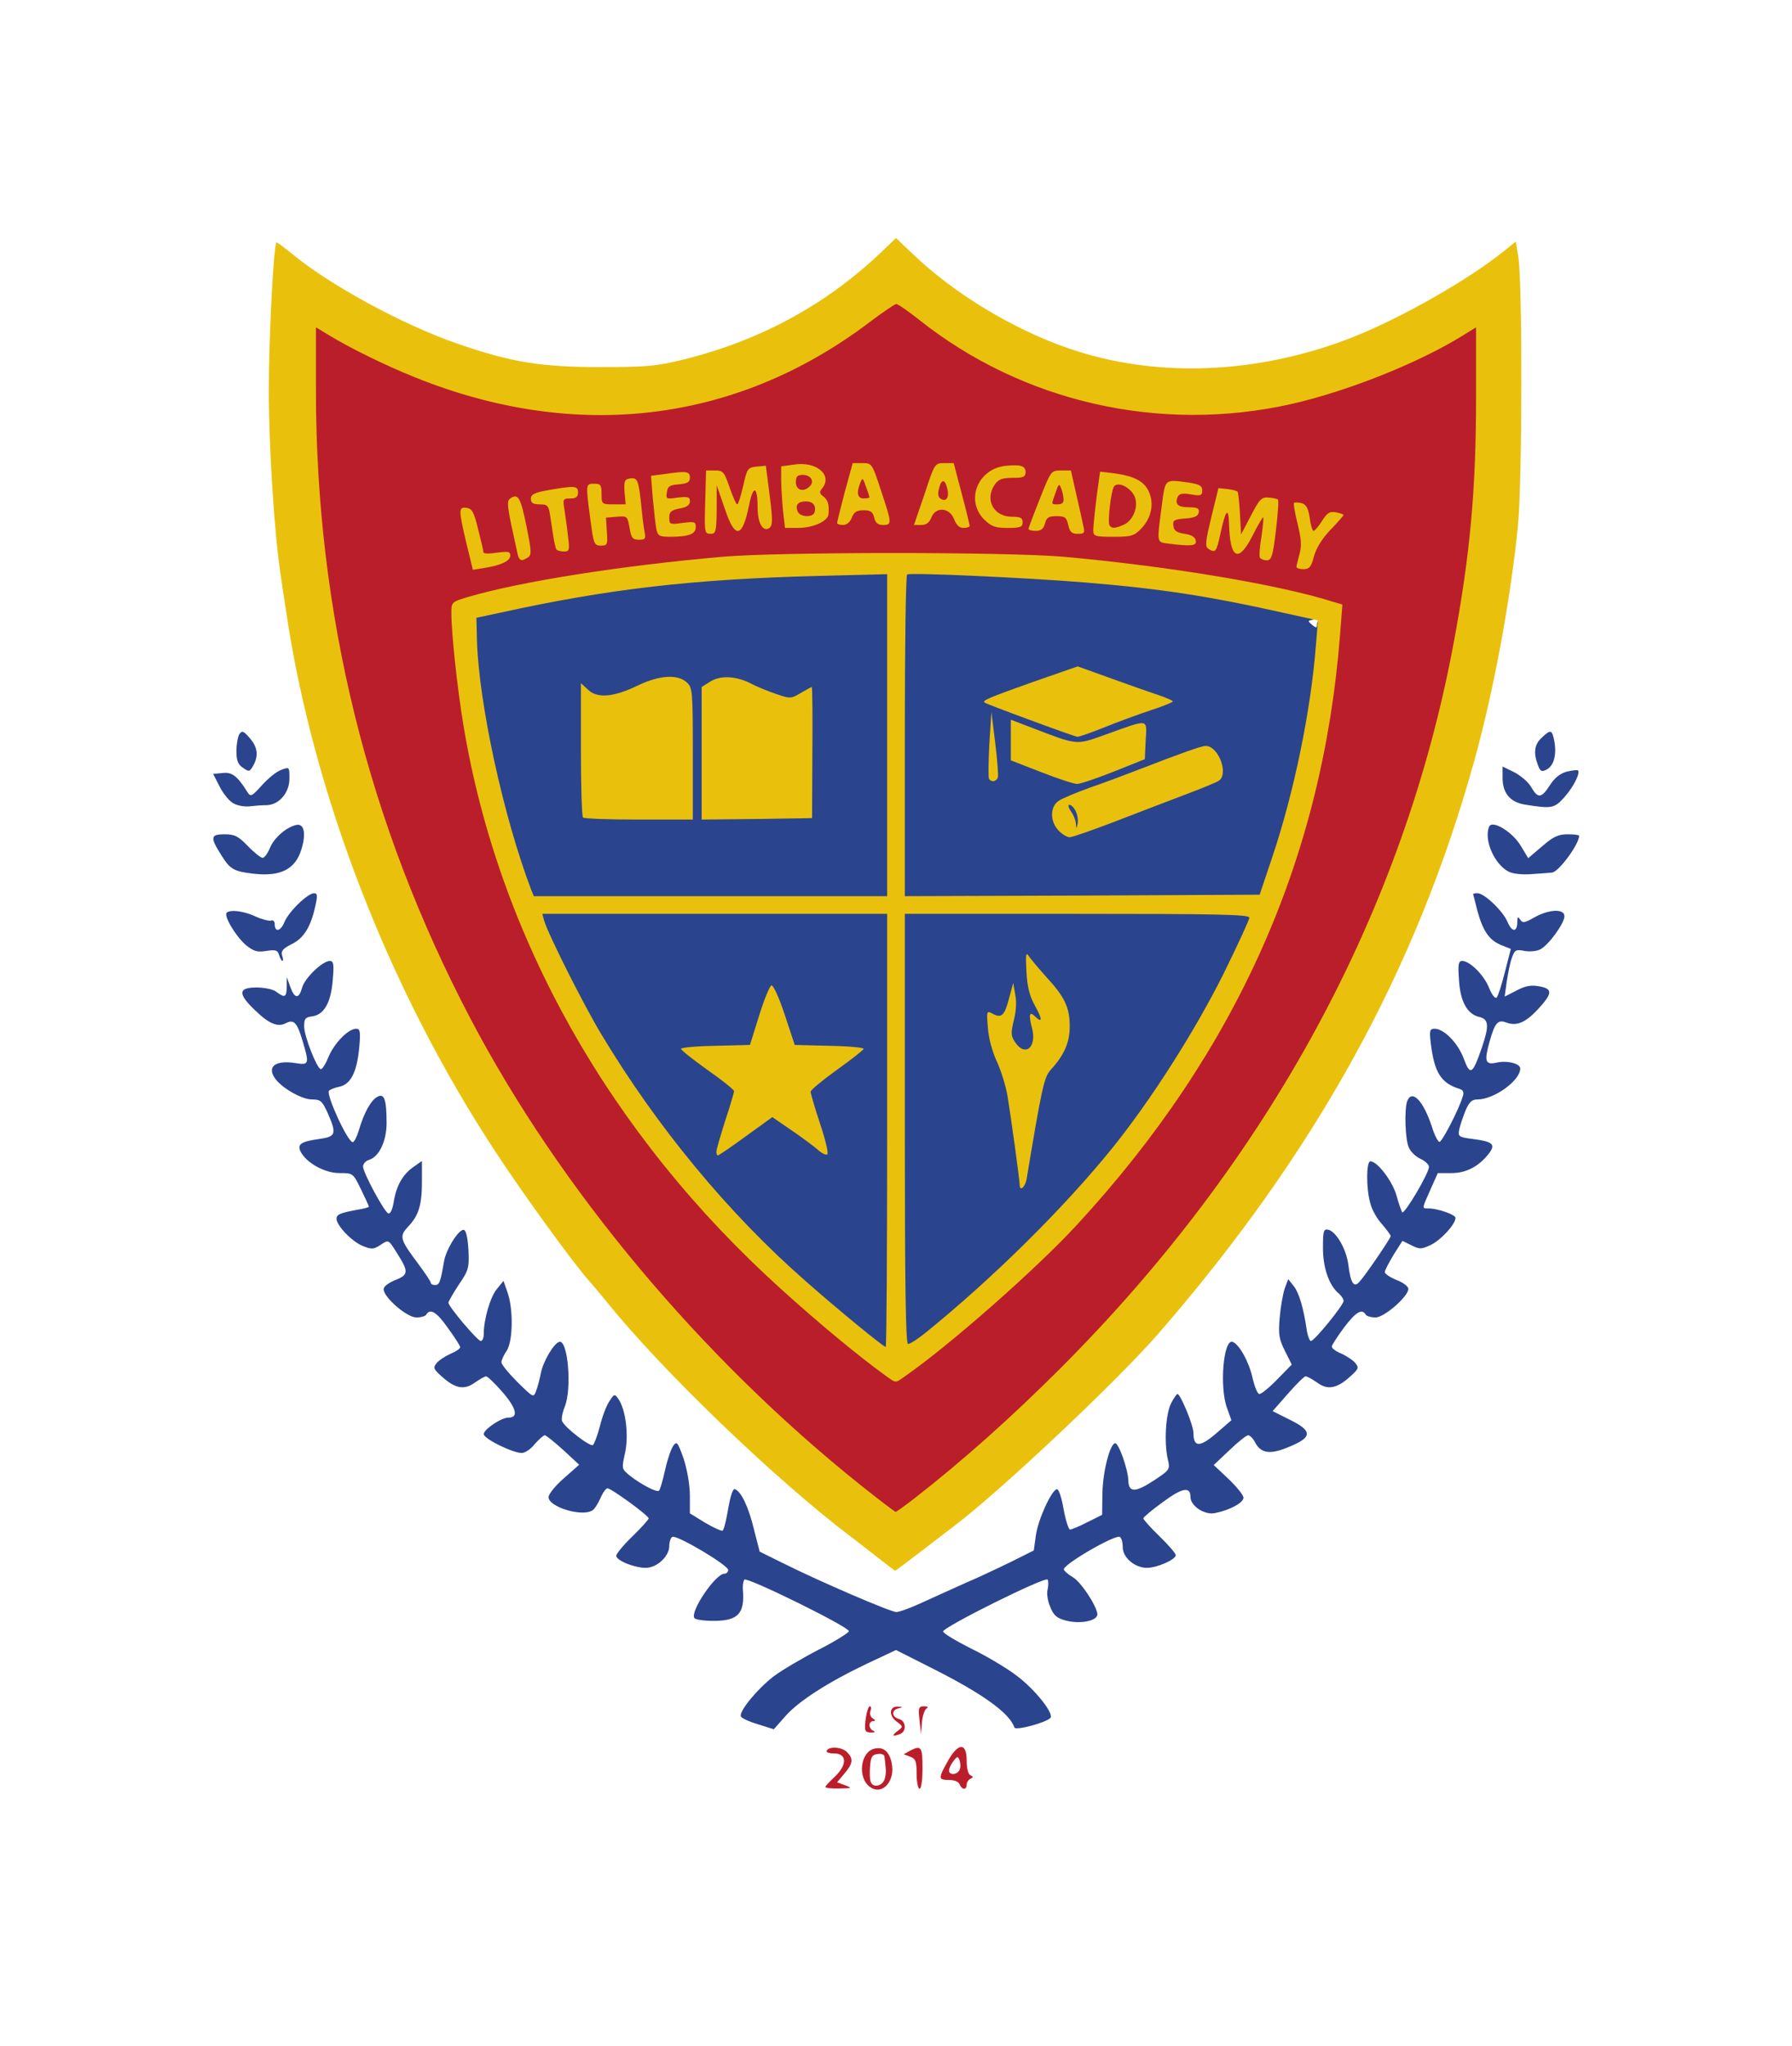
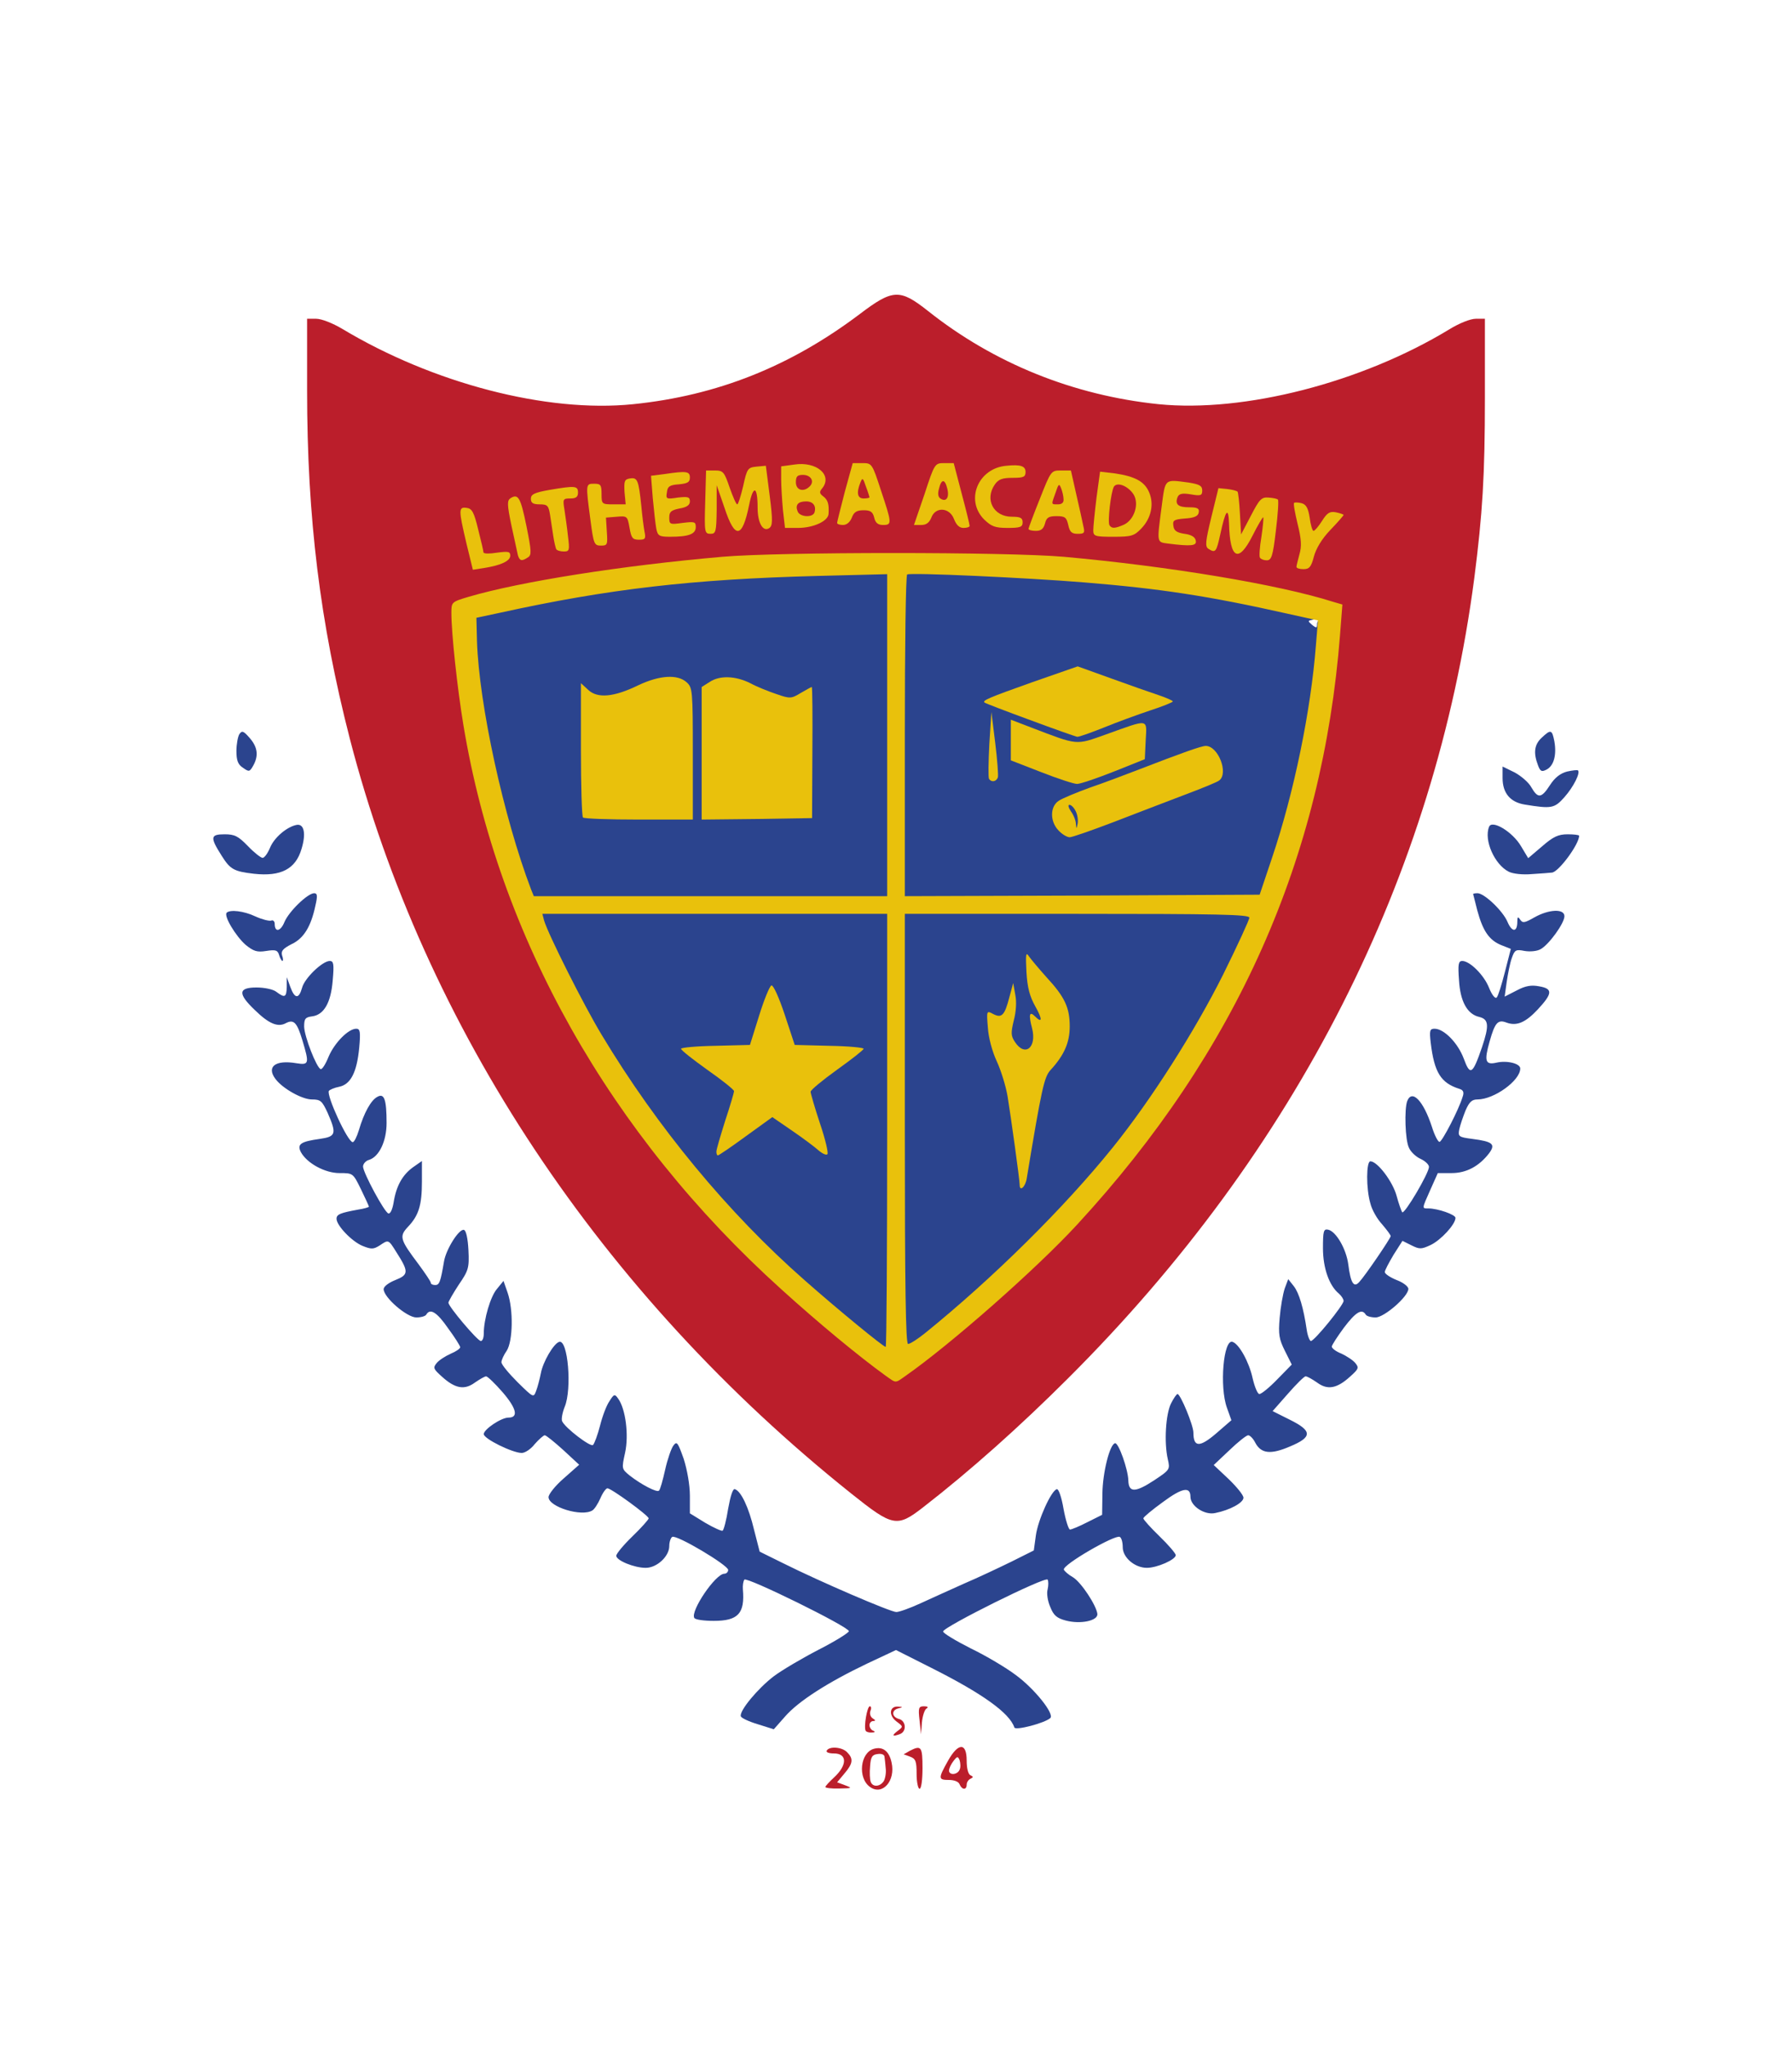
<svg xmlns="http://www.w3.org/2000/svg" class="img-fluid" id="outputsvg" style="transform: matrix(0.769, 0, 0, 0.769, 0, 0); transform-origin: 50% 50%; cursor: move; transition: none 0s ease 0s;" width="468" height="534" viewBox="0 0 4680 5340">
  <g id="l2jTY6kaU1hC2WBow292BY2" fill="rgb(43,68,142)" style="transform: none;">
    <g style="transform: none;">
      <path id="p16Bj8j01V" d="M1871 5051 c-30 -9 -56 -21 -58 -27 -6 -18 58 -95 112 -136 28 -21 96 -61 152 -90 57 -29 103 -58 103 -63 0 -15 -348 -186 -355 -175 -4 6 -6 20 -5 33 7 82 -16 107 -99 107 -33 0 -63 -4 -66 -10 -14 -23 72 -150 102 -150 7 0 13 -6 13 -13 0 -16 -176 -121 -190 -112 -5 3 -10 17 -10 31 0 35 -42 74 -80 74 -39 0 -100 -25 -100 -41 0 -7 25 -37 55 -66 30 -29 55 -57 55 -61 -1 -10 -127 -102 -140 -102 -5 0 -16 15 -24 34 -8 18 -20 37 -27 41 -36 23 -149 -12 -149 -45 0 -10 23 -39 52 -64 l52 -46 -54 -50 c-30 -27 -58 -50 -63 -50 -4 0 -20 14 -34 30 -13 17 -33 30 -44 30 -31 0 -129 -48 -129 -64 0 -16 59 -56 84 -56 34 0 28 -30 -19 -85 -26 -30 -52 -55 -57 -55 -5 0 -22 10 -38 21 -35 26 -67 21 -112 -20 -29 -26 -31 -30 -18 -46 8 -10 30 -24 48 -32 17 -7 32 -17 32 -22 0 -4 -18 -33 -41 -64 -38 -55 -61 -69 -74 -47 -3 6 -19 10 -34 10 -32 0 -111 -68 -111 -96 0 -9 17 -22 40 -31 45 -18 46 -28 3 -95 -27 -43 -26 -43 -57 -22 -21 13 -28 13 -58 1 -36 -15 -88 -69 -88 -92 0 -15 13 -20 73 -31 20 -3 37 -8 37 -10 0 -2 -12 -28 -27 -59 -27 -55 -27 -55 -73 -55 -49 0 -110 -33 -131 -71 -14 -27 -1 -36 64 -45 55 -8 58 -17 27 -88 -19 -41 -24 -46 -54 -46 -33 0 -99 -37 -123 -69 -32 -42 -1 -66 70 -54 44 7 45 2 21 -78 -18 -60 -29 -72 -56 -58 -27 15 -58 2 -105 -44 -59 -56 -57 -77 5 -77 27 0 57 6 68 15 28 21 34 19 35 -17 l0 -33 12 33 c15 41 29 42 40 3 8 -32 69 -91 94 -91 13 0 15 10 10 66 -6 76 -30 117 -70 122 -23 3 -27 8 -27 35 1 34 42 139 56 144 5 2 17 -17 27 -42 20 -47 67 -95 94 -95 13 0 15 10 10 65 -8 83 -29 124 -68 132 -16 3 -32 10 -35 14 -9 15 64 174 81 174 5 0 14 -18 21 -41 17 -58 41 -102 63 -113 23 -13 31 9 31 89 0 61 -25 114 -59 125 -12 3 -21 14 -21 23 1 22 72 154 86 159 7 2 14 -14 18 -38 9 -56 30 -93 66 -119 l30 -21 0 70 c0 80 -11 115 -47 153 -31 33 -28 43 36 128 22 30 41 58 41 62 0 5 7 8 15 8 14 0 18 -9 30 -80 7 -42 52 -113 68 -107 7 2 13 29 15 69 3 60 0 69 -33 117 -19 29 -35 57 -35 61 0 13 99 130 110 130 6 0 10 -11 10 -25 0 -49 23 -127 45 -152 l22 -27 14 40 c20 58 18 164 -3 197 -10 14 -18 32 -18 39 0 8 25 38 55 68 54 53 54 53 63 29 5 -13 12 -40 16 -60 7 -38 43 -100 62 -106 30 -10 44 160 19 220 -8 20 -12 42 -9 49 10 23 97 89 105 81 5 -5 16 -35 24 -66 8 -32 22 -69 32 -83 15 -24 18 -25 29 -9 26 35 37 125 24 184 -12 55 -12 55 16 78 40 31 92 58 99 51 4 -3 13 -35 21 -71 8 -36 21 -73 28 -82 12 -16 15 -11 35 45 12 38 21 89 21 125 l0 60 52 32 c29 17 56 29 59 27 4 -2 13 -36 19 -75 8 -44 16 -69 23 -66 21 7 47 62 65 138 l19 74 79 39 c128 64 366 166 385 166 10 0 46 -13 81 -29 35 -16 101 -46 148 -67 47 -20 119 -54 162 -75 l76 -38 7 -51 c7 -52 52 -152 71 -157 6 -2 16 26 23 67 7 38 17 70 22 70 5 0 32 -11 59 -25 l50 -25 1 -73 c1 -71 25 -167 43 -170 12 -2 44 89 45 126 1 42 23 42 86 1 56 -37 56 -38 48 -73 -13 -57 -7 -153 11 -189 9 -18 19 -32 22 -32 10 0 54 106 54 131 0 50 21 51 77 3 l52 -45 -15 -42 c-26 -71 -12 -235 19 -224 22 7 56 68 68 123 7 30 17 54 23 54 7 0 34 -22 61 -50 l49 -50 -23 -46 c-20 -40 -23 -56 -18 -113 3 -36 11 -81 17 -99 l12 -32 19 24 c18 23 33 74 44 149 3 20 10 37 14 37 12 0 111 -122 111 -136 0 -6 -7 -17 -16 -25 -33 -27 -54 -87 -54 -154 0 -57 2 -66 17 -63 27 5 62 65 69 118 8 64 19 80 37 60 20 -21 107 -149 107 -156 0 -4 -13 -21 -29 -40 -17 -18 -35 -50 -40 -71 -15 -51 -14 -143 0 -143 24 0 76 69 89 117 7 26 16 51 19 56 8 8 91 -133 91 -154 0 -8 -13 -20 -28 -27 -16 -7 -34 -24 -40 -38 -13 -26 -16 -131 -6 -158 16 -42 55 -2 84 87 9 29 21 52 26 51 9 -1 65 -109 78 -152 6 -16 3 -24 -11 -28 -63 -20 -85 -56 -97 -156 -5 -42 -3 -48 13 -48 32 0 79 48 99 101 22 60 30 55 62 -38 25 -74 23 -95 -9 -103 -41 -9 -65 -53 -69 -125 -4 -54 -2 -65 11 -65 26 0 74 48 91 91 10 25 21 38 26 33 5 -5 17 -44 28 -87 l20 -78 -33 -13 c-41 -17 -62 -48 -81 -118 -7 -29 -14 -54 -14 -55 0 -2 7 -3 15 -3 23 0 87 61 102 98 15 35 33 35 33 -1 0 -17 2 -19 10 -7 8 12 15 11 48 -8 50 -28 102 -30 102 -4 0 24 -53 97 -81 112 -12 7 -36 9 -54 6 -30 -6 -34 -4 -44 25 -6 17 -13 53 -17 80 l-7 50 41 -21 c30 -16 50 -19 76 -14 47 8 46 24 -4 78 -42 45 -72 58 -107 45 -29 -11 -39 0 -57 64 -19 67 -15 81 24 72 35 -8 80 3 80 20 0 41 -89 105 -145 105 -19 0 -28 8 -41 38 -8 20 -18 49 -21 63 -5 25 -2 27 44 33 70 9 80 18 57 49 -34 44 -77 67 -127 67 l-47 0 -25 56 c-30 67 -29 64 -7 64 32 0 92 21 92 32 0 22 -49 75 -84 92 -32 15 -38 15 -66 1 l-30 -15 -30 47 c-16 27 -30 53 -30 59 0 6 18 18 40 27 22 8 40 22 40 30 0 26 -82 97 -111 97 -15 0 -31 -4 -34 -10 -13 -21 -34 -8 -74 45 -22 30 -41 59 -41 64 0 6 15 17 33 24 17 8 39 22 47 32 13 16 11 20 -18 46 -45 41 -77 46 -112 20 -16 -11 -33 -21 -39 -21 -5 0 -32 27 -60 59 l-52 59 58 29 c77 38 78 59 1 91 -65 28 -98 25 -118 -13 -7 -14 -18 -25 -24 -25 -6 0 -35 23 -64 51 l-53 50 50 47 c28 27 51 55 51 64 0 17 -46 42 -96 52 -36 8 -84 -24 -84 -55 0 -36 -28 -31 -94 18 -36 26 -66 51 -66 55 0 4 25 32 55 61 30 29 55 58 55 64 0 15 -63 43 -98 43 -41 0 -82 -35 -82 -70 0 -16 -4 -32 -10 -35 -15 -9 -194 94 -190 111 2 5 15 17 31 26 28 17 80 96 83 125 1 23 -58 35 -107 22 -31 -8 -42 -18 -53 -46 -9 -20 -13 -47 -9 -60 3 -13 3 -28 0 -33 -7 -12 -355 161 -355 176 0 6 42 31 93 57 52 25 121 66 154 91 63 46 132 132 117 146 -19 17 -118 43 -122 32 -16 -49 -108 -115 -281 -202 l-121 -61 -98 46 c-134 64 -234 128 -279 180 l-38 43 -54 -17z" />
      <path id="pMsyjQ1jp" d="M2189 3734 c-320 -258 -546 -499 -761 -809 -146 -212 -308 -520 -316 -605 -3 -34 -9 -50 -21 -53 -11 -2 -30 -46 -58 -133 -86 -261 -144 -563 -146 -764 l-2 -105 80 -17 c187 -41 234 -50 359 -68 644 -95 1644 -79 2207 35 182 36 234 51 237 67 2 9 -5 18 -14 20 -16 3 -16 4 -1 17 15 12 17 11 17 -3 0 -9 7 -16 17 -16 14 0 15 11 10 98 -13 217 -65 476 -143 721 -35 108 -51 145 -65 148 -15 4 -19 15 -19 47 0 100 -266 563 -463 808 -165 205 -416 454 -637 630 -40 31 -54 36 -121 43 l-77 6 -83 -67z m647 -936 c34 -36 64 -91 64 -116 0 -28 -33 -94 -56 -113 -15 -11 -14 -7 4 24 26 45 30 97 7 97 -11 0 -15 11 -15 38 0 21 -5 43 -12 50 -16 16 -90 15 -108 0 -12 -11 -12 -10 -2 3 11 15 33 113 48 214 l7 50 21 -112 c15 -80 27 -118 42 -135z m-916 162 c18 0 50 14 80 35 l49 34 -15 -41 c-8 -22 -14 -60 -14 -83 0 -40 3 -44 56 -81 l57 -39 -84 -5 -83 -5 -18 -55 c-10 -30 -21 -62 -24 -70 -3 -8 -15 16 -28 55 l-22 70 -84 5 -84 5 57 39 c52 36 57 43 57 76 0 20 -6 58 -14 84 l-14 47 49 -36 c30 -21 61 -35 79 -35z m776 -278 c-11 -10 -15 4 -8 28 l7 25 3 -23 c2 -13 1 -26 -2 -30z m389 -738 c50 -19 140 -53 200 -76 131 -48 143 -57 117 -81 -21 -19 -10 -22 -207 53 -27 11 -84 32 -126 47 -42 15 -77 31 -78 36 -2 13 -1 57 2 57 1 0 43 -16 92 -36z m-1465 -186 c0 -246 -8 -259 -129 -201 -38 18 -77 28 -123 31 l-68 4 0 172 c0 95 3 176 7 179 3 4 75 7 160 7 l153 0 0 -192z m408 37 c1 -82 0 -159 -2 -171 -5 -17 -16 -22 -59 -27 -29 -3 -86 -20 -126 -38 -68 -30 -75 -32 -100 -18 l-26 15 -3 197 -2 198 157 -3 158 -3 3 -150z m1037 -13 c72 -30 91 -41 93 -60 4 -28 0 -28 -84 3 -38 14 -90 25 -116 25 -26 0 -77 -11 -114 -25 -82 -31 -84 -31 -84 -1 0 21 11 29 88 59 48 20 96 35 107 35 11 0 61 -16 110 -36z m-33 -151 c40 -16 85 -33 101 -36 15 -4 27 -11 27 -16 0 -5 -2 -9 -4 -9 -2 0 -47 -16 -101 -35 l-97 -34 -111 38 c-64 22 -106 42 -97 45 13 5 203 74 207 75 1 1 34 -12 75 -28z" />
      <path id="phcbL3eJc" d="M245 2440 c-5 -17 -12 -19 -44 -14 -31 5 -43 1 -70 -21 -33 -29 -75 -98 -64 -109 12 -11 58 -6 98 13 22 10 46 16 53 14 6 -3 12 2 12 11 0 30 20 26 33 -6 15 -36 79 -98 101 -98 11 0 12 9 4 43 -15 71 -40 111 -81 130 -29 15 -36 23 -32 38 4 10 4 19 1 19 -2 0 -8 -9 -11 -20z" />
      <path id="pXnvmN5Vo" d="M160 2164 c-69 -8 -81 -15 -110 -61 -40 -63 -39 -73 10 -73 34 0 46 6 79 40 21 22 44 40 50 40 6 0 17 -15 25 -34 14 -35 58 -72 91 -78 25 -4 32 30 16 82 -20 68 -70 94 -161 84z" />
      <path id="piE4fS7Ht" d="M4421 2157 c-48 -24 -85 -107 -67 -152 9 -26 80 16 109 66 l24 40 47 -40 c38 -33 55 -41 87 -41 21 0 39 2 39 5 0 29 -71 125 -93 125 -7 1 -37 3 -67 5 -32 3 -65 -1 -79 -8z" />
-       <path id="p15zhzrNTI" d="M90 1925 c-14 -7 -35 -33 -47 -57 l-22 -43 32 -3 c32 -4 50 10 84 64 11 18 15 16 50 -23 21 -23 50 -47 66 -52 27 -10 27 -10 27 30 0 48 -35 89 -77 90 -15 0 -41 2 -58 4 -16 2 -41 -2 -55 -10z" />
      <path id="pHNFi5vqp" d="M4475 1929 c-49 -8 -75 -39 -75 -90 l0 -39 41 20 c22 12 48 34 57 51 22 38 34 37 63 -8 16 -25 35 -40 58 -46 18 -4 35 -6 37 -4 9 8 -15 56 -46 91 -34 38 -43 40 -135 25z" />
      <path id="phQwHMRgj" d="M122 1804 c-17 -11 -22 -25 -22 -57 0 -23 5 -49 10 -57 9 -13 14 -11 35 13 27 31 31 60 12 94 -12 21 -14 22 -35 7z" />
      <path id="pmfRhP5Q" d="M4520 1795 c-16 -42 -12 -70 13 -93 31 -29 35 -28 43 13 8 46 -2 82 -26 95 -17 9 -22 7 -30 -15z" />
    </g>
  </g>
  <g id="l3KkOag29UYXkgm2Bpog2J4" fill="rgb(187,30,43)" style="transform: none;">
    <g style="transform: none;">
      <path id="pjJYucbuT" d="M2252 5264 c-43 -30 -34 -118 14 -130 30 -8 51 9 59 47 14 62 -31 113 -73 83z m47 -21 c5 -10 8 -29 6 -43 -1 -14 -3 -31 -4 -38 0 -8 -10 -12 -23 -10 -19 2 -24 10 -26 42 -2 21 -1 44 2 52 7 20 33 17 45 -3z" />
      <path id="p5Wq6MGsA" d="M2100 5264 c0 -3 13 -17 29 -32 46 -42 46 -82 0 -82 -17 0 -28 -4 -24 -10 9 -15 52 -12 69 6 22 22 20 38 -9 72 l-25 30 27 10 c26 10 24 10 -19 11 -27 1 -48 -2 -48 -5z" />
      <path id="pbn3rDwDN" d="M2410 5220 c0 -43 -3 -52 -22 -59 l-22 -8 21 -12 c39 -20 43 -14 43 59 0 40 -4 70 -10 70 -5 0 -10 -23 -10 -50z" />
      <path id="pdkssyiCZ" d="M2556 5255 c-3 -9 -18 -15 -36 -15 -37 0 -37 -5 -4 -64 35 -63 64 -64 64 -2 0 26 5 47 13 50 10 5 10 7 0 12 -7 3 -13 12 -13 20 0 19 -16 18 -24 -1z m0 -50 c4 -8 3 -22 0 -32 -6 -14 -8 -14 -21 3 -8 10 -15 25 -15 32 0 17 29 15 36 -3z" />
      <path id="pTau2OJxn" d="M2345 5074 c20 -15 20 -15 -4 -33 -27 -21 -23 -52 6 -50 17 1 17 2 1 6 -24 6 -23 29 2 36 24 6 27 42 4 51 -26 10 -30 6 -9 -10z" />
      <path id="p1EomRmyhU" d="M2237 5073 c-7 -13 5 -83 14 -83 5 0 6 7 2 16 -3 9 0 20 8 25 10 6 10 9 2 9 -7 0 -13 6 -13 14 0 8 6 17 13 19 7 3 6 6 -5 6 -9 1 -19 -2 -21 -6z" />
      <path id="p1VIeRtZJ" d="M2420 5038 c-5 -43 -3 -48 15 -48 13 0 16 3 8 8 -6 4 -13 25 -15 47 l-3 40 -5 -47z" />
      <path id="p15wTPFoUI" d="M2187 4267 c-849 -678 -1448 -1580 -1702 -2562 -101 -393 -145 -749 -145 -1182 l0 -243 31 0 c18 0 56 15 88 34 308 185 695 286 988 256 285 -29 534 -128 770 -306 112 -85 136 -86 231 -11 224 178 494 287 784 317 290 29 689 -73 987 -254 34 -21 72 -36 90 -36 l31 0 0 267 c0 266 -8 394 -36 613 -133 1015 -604 1943 -1378 2715 -166 166 -336 317 -492 438 -91 71 -104 68 -247 -46z m269 -515 c699 -550 1139 -1227 1303 -2002 26 -122 50 -304 53 -400 l3 -74 -65 -18 c-195 -55 -551 -112 -870 -140 -192 -17 -907 -17 -1100 0 -342 30 -685 84 -863 137 l-58 17 6 71 c83 954 537 1760 1360 2410 60 48 112 87 115 87 3 0 55 -40 116 -88z" />
    </g>
  </g>
  <g id="l5DCbn82OvUzuV2TgahOQSf" fill="rgb(233,193,12)" style="transform: none;">
    <g style="transform: none;">
-       <path id="prH9nGtdq" d="M2265 4475 c-38 -30 -75 -58 -80 -62 -254 -192 -637 -560 -825 -793 -25 -30 -53 -64 -63 -75 -50 -55 -227 -299 -319 -440 -361 -550 -617 -1211 -709 -1830 -6 -38 -15 -99 -20 -134 -21 -143 -39 -427 -39 -619 0 -177 16 -490 26 -501 1 -2 24 15 51 37 127 106 377 242 562 306 182 63 282 80 486 80 162 0 191 -3 285 -26 261 -65 485 -187 673 -367 l47 -45 58 55 c139 133 338 254 527 319 296 103 644 89 965 -37 165 -65 395 -196 515 -293 l40 -32 8 49 c15 81 14 772 -1 918 -25 248 -82 558 -148 795 -197 711 -540 1332 -1073 1945 -141 162 -537 535 -696 655 -18 14 -70 53 -115 88 -44 34 -82 62 -83 62 -1 0 -33 -25 -72 -55z m139 -192 c156 -121 326 -272 492 -438 709 -708 1168 -1552 1338 -2465 56 -300 76 -523 76 -834 l0 -237 -42 26 c-152 95 -397 192 -588 235 -445 99 -910 -7 -1262 -287 -37 -29 -71 -53 -77 -53 -5 0 -48 29 -94 64 -451 340 -994 405 -1540 185 -102 -41 -222 -100 -294 -144 l-43 -26 0 213 c0 756 175 1469 526 2136 303 576 781 1147 1321 1579 64 51 119 93 122 93 2 0 32 -21 65 -47z" />
      <path id="pvTlniCq6" d="M2305 3868 c-90 -65 -227 -178 -355 -294 -582 -525 -960 -1196 -1079 -1914 -21 -126 -41 -313 -41 -382 0 -36 1 -37 58 -54 177 -52 519 -106 862 -136 195 -17 966 -17 1160 0 356 32 730 94 915 153 l31 9 -8 103 c-59 758 -351 1414 -892 2001 -139 151 -430 407 -583 514 -37 26 -31 26 -68 0z m5 -833 l0 -735 -586 0 -585 0 6 23 c14 47 134 286 195 387 188 313 430 606 690 834 111 98 267 226 275 226 3 0 5 -331 5 -735z m129 688 c230 -186 473 -426 638 -631 129 -160 278 -394 374 -586 49 -99 89 -186 89 -193 0 -11 -110 -13 -585 -13 l-585 0 0 730 c0 542 3 730 11 730 7 0 33 -17 58 -37z m-129 -2030 l0 -546 -237 6 c-424 11 -710 44 -1078 125 l-80 17 2 80 c7 214 90 596 184 843 l9 22 600 0 600 0 0 -547z m1307 417 c75 -222 132 -501 149 -721 l7 -85 -104 -23 c-267 -60 -432 -85 -689 -106 -196 -16 -589 -34 -602 -27 -5 2 -8 248 -8 548 l0 544 603 -2 602 -3 42 -125z" />
      <path id="pWMEU0svZ" d="M1730 3107 c0 -7 14 -54 30 -105 17 -51 30 -96 30 -100 0 -5 -40 -37 -90 -72 -49 -35 -90 -67 -90 -72 0 -4 53 -9 117 -10 l117 -3 31 -99 c17 -55 36 -101 42 -103 6 -2 25 39 45 99 l34 103 117 3 c64 1 117 6 117 10 0 4 -41 36 -90 71 -50 36 -90 69 -90 75 0 5 14 54 32 108 18 53 29 100 25 104 -4 4 -17 -2 -30 -13 -12 -11 -52 -41 -90 -67 l-67 -46 -90 65 c-49 36 -92 65 -95 65 -3 0 -5 -6 -5 -13z" />
      <path id="pfQo5qR2z" d="M2760 3220 c0 -17 -30 -233 -41 -300 -6 -36 -23 -90 -37 -120 -15 -32 -28 -80 -30 -114 -5 -58 -4 -58 18 -46 29 15 39 5 55 -57 l13 -48 7 39 c5 24 3 58 -5 88 -10 42 -10 52 4 73 34 52 75 19 58 -47 -12 -46 -9 -59 10 -40 25 25 26 10 1 -34 -19 -34 -27 -64 -30 -117 -3 -61 -2 -69 9 -52 7 10 34 42 59 70 62 67 79 103 79 167 0 55 -19 98 -65 148 -22 24 -30 61 -81 368 -4 28 -24 47 -24 22z" />
      <path id="pGs8vDDYS" d="M1277 1973 c-4 -3 -7 -108 -7 -231 l0 -225 25 23 c31 29 86 25 170 -16 72 -34 133 -38 164 -10 20 18 21 28 21 243 l0 223 -183 0 c-101 0 -187 -3 -190 -7z" />
      <path id="p1Ca27EihR" d="M1680 1755 l0 -225 27 -17 c34 -23 88 -21 138 4 22 12 62 28 89 37 46 16 50 16 83 -4 19 -11 35 -20 37 -20 2 0 3 100 2 223 l-1 222 -187 3 -188 2 0 -225z" />
      <path id="ptcYIRMvI" d="M2892 2017 c-30 -31 -29 -82 1 -101 12 -8 60 -28 107 -45 47 -16 121 -44 165 -61 145 -56 212 -80 227 -80 42 0 78 92 46 117 -7 6 -62 28 -123 51 -60 23 -168 64 -240 92 -71 27 -137 50 -145 50 -9 0 -26 -10 -38 -23z m58 -66 c-6 -12 -15 -21 -21 -21 -6 0 -3 10 5 22 9 12 17 32 17 43 2 18 2 18 6 -2 2 -12 -1 -31 -7 -42z" />
      <path id="pllIEiZZg" d="M2833 1819 l-103 -40 0 -69 0 -69 68 26 c162 62 151 61 255 24 148 -53 139 -55 135 20 l-3 64 -105 42 c-58 23 -114 42 -125 42 -11 0 -66 -18 -122 -40z" />
      <path id="pAt8Bmi9u" d="M2656 1842 c-3 -5 -2 -58 1 -118 l7 -109 13 105 c7 57 11 110 9 117 -6 15 -22 17 -30 5z" />
      <path id="p1FVFA3w7k" d="M2795 1642 c-82 -30 -152 -57 -154 -59 -9 -7 12 -16 161 -69 l155 -54 114 41 c63 23 135 48 162 57 26 9 47 18 47 21 0 3 -35 17 -78 31 -42 14 -113 40 -157 58 -43 17 -84 32 -90 31 -5 -1 -77 -26 -160 -57z" />
      <path id="pVEwi49ZB" d="M881 1042 c-27 -115 -27 -124 1 -120 18 2 25 15 39 73 10 39 18 74 18 78 1 5 21 5 46 1 38 -5 45 -4 45 10 0 18 -31 33 -89 42 l-38 6 -22 -90z" />
      <path id="pezmafYJn" d="M3700 1122 c0 -4 5 -23 10 -42 8 -27 7 -51 -6 -103 -9 -37 -15 -70 -12 -72 2 -2 13 -2 25 1 16 4 23 17 28 50 3 24 9 44 13 44 4 0 17 -15 29 -34 17 -27 26 -33 47 -29 14 3 26 7 26 9 0 2 -20 25 -45 51 -29 30 -49 64 -56 91 -9 35 -16 42 -35 42 -13 0 -24 -3 -24 -8z" />
      <path id="pjC08vqbC" d="M1056 1083 c-2 -10 -12 -56 -22 -101 -15 -72 -15 -85 -3 -93 26 -16 34 -3 54 95 17 85 18 98 5 106 -21 14 -28 12 -34 -7z" />
      <path id="p9I9GC6ok" d="M3576 1091 c-3 -4 -1 -36 5 -71 5 -34 8 -64 6 -66 -1 -2 -18 26 -36 62 -48 95 -77 80 -80 -41 -2 -59 -12 -46 -30 38 -13 59 -16 63 -40 48 -12 -8 -10 -25 10 -108 l24 -98 30 3 c17 2 32 6 35 9 2 2 6 36 8 75 l4 70 33 -63 c29 -56 36 -64 60 -62 15 1 30 4 32 7 3 3 0 50 -7 106 -10 86 -15 100 -31 100 -10 0 -20 -4 -23 -9z" />
      <path id="pq3frU7iQ" d="M1186 1062 c-2 -4 -7 -24 -10 -45 -3 -20 -8 -53 -11 -72 -5 -31 -9 -35 -35 -35 -23 0 -30 -5 -30 -19 0 -15 12 -21 63 -30 88 -15 97 -14 97 9 0 15 -7 20 -26 20 -25 0 -26 2 -20 38 3 20 9 61 12 90 6 48 5 52 -14 52 -11 0 -23 -3 -26 -8z" />
      <path id="p4dlSbsKc" d="M1302 961 c-16 -121 -16 -121 13 -121 22 0 25 4 25 35 0 34 1 35 41 35 l41 0 -4 -42 c-2 -38 0 -43 19 -46 25 -4 29 6 38 93 3 33 8 72 11 88 5 24 2 27 -19 27 -22 0 -26 -6 -32 -41 -7 -39 -8 -40 -43 -37 l-37 3 3 48 c3 44 2 47 -20 47 -23 0 -25 -5 -36 -89z" />
      <path id="puN4bjNCa" d="M3263 1043 c-38 -5 -37 -2 -21 -124 13 -98 8 -94 92 -83 37 6 46 11 46 27 0 17 -5 19 -39 13 -30 -5 -40 -2 -45 10 -9 24 2 34 40 34 28 0 35 4 32 18 -2 12 -15 18 -46 20 -38 3 -43 6 -40 25 2 17 12 23 38 27 23 3 36 11 38 23 4 18 -15 20 -95 10z" />
      <path id="p2aWUW98V" d="M1526 993 c-3 -16 -8 -62 -12 -104 l-6 -76 47 -6 c74 -11 85 -9 85 12 0 16 -8 20 -37 23 -31 2 -39 7 -41 27 -4 23 -2 24 37 18 35 -4 41 -2 41 13 0 12 -10 20 -35 24 -29 6 -35 11 -35 31 0 23 2 24 45 18 41 -5 45 -4 45 14 0 24 -24 33 -87 33 -37 0 -42 -3 -47 -27z" />
      <path id="pSPP8UWX0" d="M3010 998 c0 -12 5 -62 11 -111 l12 -88 51 6 c68 10 101 28 116 65 17 40 6 88 -27 122 -24 25 -33 28 -95 28 -63 0 -68 -2 -68 -22z m104 -19 c36 -17 53 -72 32 -104 -19 -28 -55 -42 -66 -25 -10 17 -22 119 -15 131 8 12 19 11 49 -2z" />
      <path id="pxxlL9Tou" d="M1692 903 l3 -108 30 0 c28 0 32 5 50 58 11 31 22 57 26 57 3 0 12 -28 20 -62 13 -60 16 -63 45 -66 l32 -3 13 101 c11 87 10 103 -2 111 -21 13 -39 -18 -39 -70 0 -74 -15 -78 -29 -8 -23 113 -48 116 -83 10 l-27 -78 0 83 c-1 76 -3 82 -21 82 -20 0 -21 -5 -18 -107z" />
      <path id="p2yixL983" d="M2925 980 c-6 -26 -11 -30 -40 -30 -27 0 -34 5 -39 25 -5 18 -13 25 -31 25 -14 0 -25 -3 -25 -7 1 -5 18 -51 39 -103 37 -94 38 -95 71 -95 l34 0 18 80 c10 44 21 92 24 108 6 24 4 27 -19 27 -20 0 -27 -6 -32 -30z m-16 -87 c0 -10 -4 -27 -8 -37 -7 -18 -9 -16 -19 14 -15 42 -16 40 8 40 13 0 20 -6 19 -17z" />
      <path id="pFpsAWY5j" d="M1956 929 c-3 -34 -6 -81 -6 -105 l0 -43 44 -6 c76 -12 132 36 95 81 -10 12 -9 17 4 27 16 12 20 27 18 59 -1 25 -52 48 -104 48 l-44 0 -7 -61z m107 9 c7 -22 -4 -38 -28 -38 -28 0 -38 12 -29 34 7 19 50 22 57 4z m-16 -89 c17 -17 4 -39 -23 -39 -19 0 -24 5 -24 25 0 27 26 35 47 14z" />
      <path id="pcIaCCkb8" d="M2537 960 c-15 -40 -63 -43 -77 -5 -7 17 -17 25 -34 25 l-25 0 36 -105 c34 -104 35 -105 67 -105 l32 0 27 103 c15 56 27 105 27 110 0 4 -9 7 -21 7 -14 0 -24 -10 -32 -30z m-23 -104 c-8 -33 -20 -33 -28 1 -5 17 -3 29 6 34 19 12 30 -5 22 -35z" />
      <path id="pgJewNspk" d="M2639 961 c-65 -66 -20 -174 76 -182 48 -5 65 1 65 21 0 17 -7 20 -44 20 -35 0 -48 5 -60 22 -36 51 -5 110 57 110 30 0 37 4 37 19 0 16 -8 19 -51 19 -43 0 -55 -5 -80 -29z" />
      <path id="pGsc18XHP" d="M2140 973 c0 -3 12 -51 26 -105 l27 -98 33 0 c32 0 33 1 63 93 37 111 38 117 7 117 -17 0 -26 -7 -30 -25 -5 -20 -13 -25 -36 -25 -23 0 -33 6 -40 25 -6 15 -17 25 -30 25 -11 0 -20 -3 -20 -7z m110 -87 c0 -1 -5 -18 -12 -36 -10 -30 -12 -32 -19 -14 -14 35 -10 54 11 54 11 0 20 -2 20 -4z" />
    </g>
  </g>
</svg>